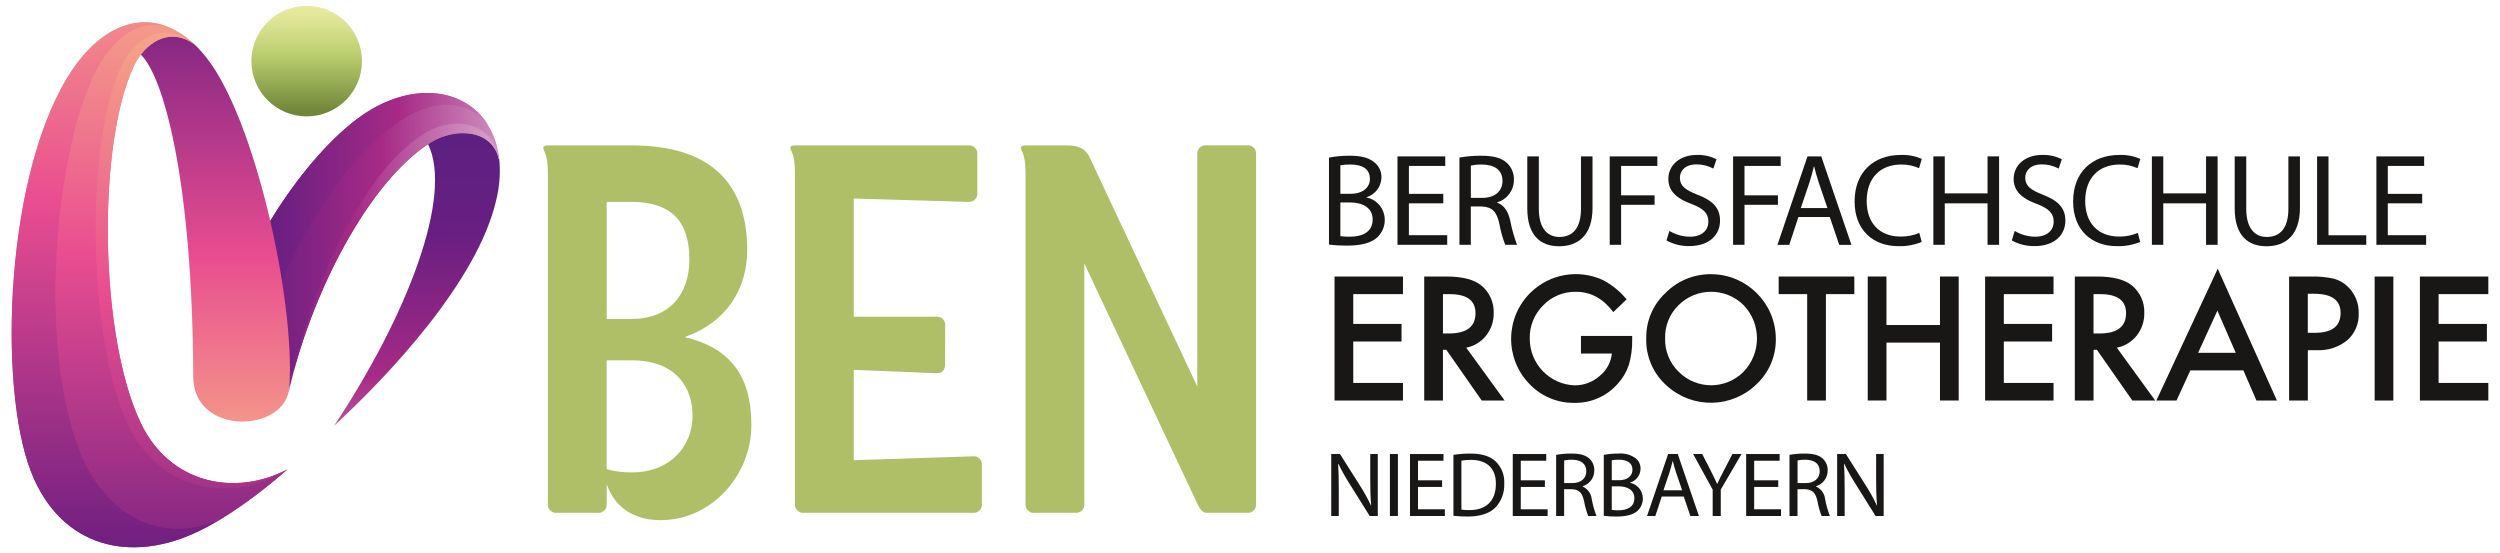
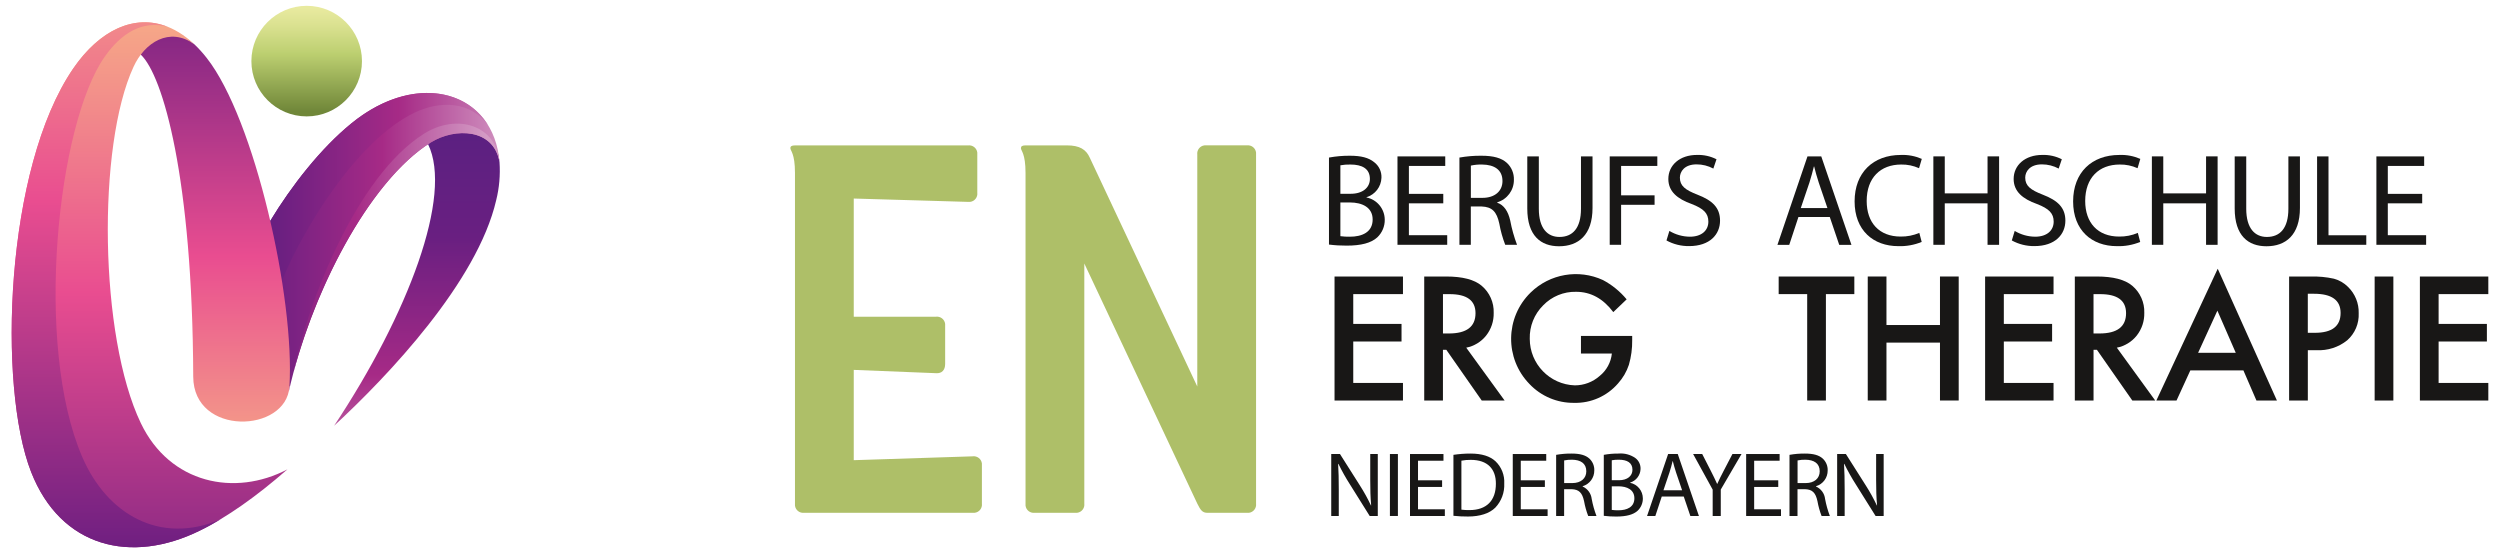
<svg xmlns="http://www.w3.org/2000/svg" xmlns:xlink="http://www.w3.org/1999/xlink" id="Ebene_1" data-name="Ebene 1" width="1130" height="250" viewBox="0 0 1130 250">
  <defs>
    <linearGradient id="Unbenannter_Verlauf_5" data-name="Unbenannter Verlauf 5" x1="-82.35" y1="764.24" x2="-82.35" y2="767.08" gradientTransform="translate(3299.59 52517.1) scale(37.78 -68.41)" gradientUnits="userSpaceOnUse">
      <stop offset="0" stop-color="#d49bc5" />
      <stop offset=".34" stop-color="#a62a86" />
      <stop offset=".66" stop-color="#691f81" />
      <stop offset="1" stop-color="#562181" />
    </linearGradient>
    <linearGradient id="Unbenannter_Verlauf_5-2" data-name="Unbenannter Verlauf 5" x1="-80.73" y1="765.98" x2="-84.04" y2="765.98" gradientTransform="translate(4503.61 52281.79) scale(52.91 -68.11)" xlink:href="#Unbenannter_Verlauf_5" />
    <linearGradient id="Unbenannter_Verlauf_3" data-name="Unbenannter Verlauf 3" x1="-84.45" y1="767.32" x2="-84.45" y2="769.26" gradientTransform="translate(2267.65 19396.86) scale(25.21 -25.21)" gradientUnits="userSpaceOnUse">
      <stop offset=".05" stop-color="#708739" />
      <stop offset=".58" stop-color="#bccf70" />
      <stop offset=".84" stop-color="#dae190" />
      <stop offset="1" stop-color="#e8ea9f" />
    </linearGradient>
    <linearGradient id="Unbenannter_Verlauf_5-3" data-name="Unbenannter Verlauf 5" x1="-81.14" y1="766.05" x2="-84.86" y2="766.05" gradientTransform="translate(4024.61 43304.97) scale(46.89 -56.38)" xlink:href="#Unbenannter_Verlauf_5" />
    <linearGradient id="Unbenannter_Verlauf_5-4" data-name="Unbenannter Verlauf 5" x1="-80.61" y1="766.52" x2="-84.12" y2="766.52" gradientTransform="translate(4250.59 32934.23) scale(49.76 -42.86)" xlink:href="#Unbenannter_Verlauf_5" />
    <linearGradient id="Unbenannter_Verlauf_10" data-name="Unbenannter Verlauf 10" x1="-83.93" y1="764.28" x2="-83.93" y2="767.14" gradientTransform="translate(2950.49 68231) scale(34 -88.95)" gradientUnits="userSpaceOnUse">
      <stop offset="0" stop-color="#fbcb84" />
      <stop offset=".52" stop-color="#e94d90" />
      <stop offset="1" stop-color="#701f81" />
    </linearGradient>
    <linearGradient id="Unbenannter_Verlauf_10-2" data-name="Unbenannter Verlauf 10" x1="-82.4" y1="767.08" x2="-82.4" y2="764.37" gradientTransform="translate(5247.66 91783.43) scale(62.87 -119.7)" xlink:href="#Unbenannter_Verlauf_10" />
    <linearGradient id="Unbenannter_Verlauf_10-3" data-name="Unbenannter Verlauf 10" x1="-83.19" y1="767.26" x2="-83.19" y2="764.14" gradientTransform="translate(3723.66 79712.34) scale(43.72 -103.94)" xlink:href="#Unbenannter_Verlauf_10" />
    <linearGradient id="Unbenannter_Verlauf_10-4" data-name="Unbenannter Verlauf 10" x1="-82.74" y1="767.32" x2="-82.74" y2="764.49" gradientTransform="translate(4451.3 88049.8) scale(52.86 -114.82)" xlink:href="#Unbenannter_Verlauf_10" />
    <linearGradient id="Unbenannter_Verlauf_10-5" data-name="Unbenannter Verlauf 10" x1="-83.29" y1="767.42" x2="-83.29" y2="764.71" gradientTransform="translate(4020.56 91783.14) scale(47.64 -119.7)" xlink:href="#Unbenannter_Verlauf_10" />
  </defs>
  <g id="Gruppe_193" data-name="Gruppe 193">
    <g id="Gruppe_188" data-name="Gruppe 188">
      <path id="Pfad_363" data-name="Pfad 363" d="M634.14,132.94h-22.47v13.47h21.82v7.95h-21.82v18.73h22.47v7.95h-30.93v-56.05h30.93v7.95Z" style="fill: #181716; stroke-width: 0px;" />
      <path id="Pfad_364" data-name="Pfad 364" d="M662.74,157.15l17.35,23.89h-10.35l-16.01-22.94h-1.52v22.94h-8.46v-56.06h9.91c7.4,0,12.75,1.39,16.05,4.18,3.6,3.04,5.61,7.56,5.44,12.27.09,3.71-1.12,7.33-3.41,10.24-2.25,2.84-5.45,4.79-9.01,5.48ZM652.22,150.73h2.69c8.01,0,12.02-3.06,12.02-9.18,0-5.74-3.9-8.6-11.7-8.6h-3.01v17.79Z" style="fill: #181716; stroke-width: 0px;" />
      <path id="Pfad_365" data-name="Pfad 365" d="M714.59,151.85h23.16v1.85c.06,3.78-.44,7.55-1.49,11.18-1.03,3.12-2.7,5.98-4.9,8.42-4.97,5.76-12.26,8.98-19.86,8.79-7.61.1-14.91-2.98-20.15-8.49-11.29-11.56-11.06-30.09.5-41.38,8.67-8.47,21.67-10.71,32.68-5.64,4.11,2.18,7.74,5.14,10.71,8.72l-6.03,5.77c-4.6-6.12-10.2-9.18-16.81-9.18-5.61-.13-11.02,2.1-14.92,6.15-4.01,3.99-6.19,9.45-6.03,15.1,0,11.34,9,20.65,20.34,21.04,4.13.01,8.12-1.49,11.22-4.22,3.14-2.51,5.14-6.17,5.55-10.16h-13.97v-7.95Z" style="fill: #181716; stroke-width: 0px;" />
-       <path id="Pfad_366" data-name="Pfad 366" d="M744.1,152.76c-.09-7.69,3.06-15.07,8.68-20.33,5.47-5.55,12.97-8.62,20.76-8.49,16.06.1,29.05,13.09,29.14,29.14.13,7.75-3.01,15.19-8.64,20.51-11.13,10.9-28.81,11.32-40.44.95-6.3-5.45-9.79-13.45-9.5-21.78ZM752.63,152.87c-.18,5.75,2.09,11.31,6.24,15.28,8.1,8.03,21.18,7.98,29.22-.11,8.06-8.39,8.09-21.63.08-30.06-8.16-8.13-21.36-8.13-29.52,0-3.98,3.92-6.15,9.3-6.02,14.88h0Z" style="fill: #181716; stroke-width: 0px;" />
      <path id="Pfad_367" data-name="Pfad 367" d="M825.31,132.94v48.1h-8.46v-48.1h-12.89v-7.95h34.2v7.95h-12.85Z" style="fill: #181716; stroke-width: 0px;" />
      <path id="Pfad_368" data-name="Pfad 368" d="M852.68,146.91h24.19v-21.93h8.46v56.05h-8.46v-26.17h-24.19v26.17h-8.46v-56.05h8.46v21.93Z" style="fill: #181716; stroke-width: 0px;" />
      <path id="Pfad_369" data-name="Pfad 369" d="M928.2,132.94h-22.47v13.47h21.82v7.95h-21.82v18.73h22.47v7.95h-30.93v-56.05h30.93v7.95Z" style="fill: #181716; stroke-width: 0px;" />
      <path id="Pfad_370" data-name="Pfad 370" d="M956.81,157.15l17.35,23.89h-10.35l-16.01-22.94h-1.52v22.94h-8.46v-56.06h9.91c7.4,0,12.75,1.39,16.05,4.18,3.6,3.04,5.61,7.56,5.44,12.27.09,3.71-1.12,7.33-3.41,10.24-2.25,2.84-5.45,4.79-9.01,5.48ZM946.28,150.73h2.68c8.01,0,12.02-3.06,12.02-9.18,0-5.74-3.9-8.6-11.7-8.6h-3.01v17.79Z" style="fill: #181716; stroke-width: 0px;" />
      <path id="Pfad_371" data-name="Pfad 371" d="M1014.02,167.42h-23.99l-6.24,13.62h-9.12l27.74-59.57,26.76,59.57h-9.26l-5.89-13.62ZM1010.57,159.48l-8.31-19.06-8.72,19.06h17.04Z" style="fill: #181716; stroke-width: 0px;" />
      <path id="Pfad_372" data-name="Pfad 372" d="M1043.14,158.28v22.76h-8.46v-56.05h9.59c3.57-.11,7.14.21,10.64.98,2.42.65,4.62,1.93,6.39,3.7,3.21,3.12,4.96,7.44,4.83,11.91.21,4.64-1.68,9.12-5.15,12.2-3.92,3.17-8.87,4.77-13.9,4.5h-3.93ZM1043.14,150.43h3.16c7.77,0,11.65-2.99,11.65-8.97,0-5.79-4.01-8.68-12.02-8.68h-2.8v17.64Z" style="fill: #181716; stroke-width: 0px;" />
      <path id="Pfad_373" data-name="Pfad 373" d="M1081.8,124.99v56.05h-8.46v-56.05h8.46Z" style="fill: #181716; stroke-width: 0px;" />
      <path id="Pfad_374" data-name="Pfad 374" d="M1124.72,132.94h-22.47v13.47h21.82v7.95h-21.82v18.73h22.47v7.95h-30.93v-56.05h30.93v7.95Z" style="fill: #181716; stroke-width: 0px;" />
    </g>
    <g id="Gruppe_189" data-name="Gruppe 189">
      <path id="Pfad_375" data-name="Pfad 375" d="M600.7,71.22c3.11-.57,6.27-.85,9.43-.83,5.15,0,8.48.89,10.97,2.9,2.2,1.66,3.44,4.3,3.32,7.06-.14,4.08-2.86,7.61-6.76,8.78v.12c4.77.97,8.21,5.16,8.25,10.03.05,3.03-1.18,5.93-3.38,8.01-2.79,2.55-7.3,3.73-13.82,3.73-2.68.02-5.35-.14-8.01-.48v-39.32ZM605.85,87.59h4.68c5.46,0,8.66-2.85,8.66-6.7,0-4.68-3.57-6.52-8.78-6.52-1.53-.04-3.06.08-4.56.35v12.87ZM605.85,106.75c1.43.19,2.88.27,4.33.24,5.34,0,10.26-1.96,10.26-7.77,0-5.46-4.68-7.71-10.32-7.71h-4.27v15.24Z" style="fill: #181716; stroke-width: 0px;" />
      <path id="Pfad_376" data-name="Pfad 376" d="M652.36,91.91h-15.54v14.41h17.32v4.33h-22.48v-39.97h21.59v4.33h-16.43v12.63h15.54v4.27Z" style="fill: #181716; stroke-width: 0px;" />
      <path id="Pfad_377" data-name="Pfad 377" d="M659.66,71.22c3.27-.58,6.59-.86,9.91-.83,5.52,0,9.08,1.01,11.57,3.26,2.09,1.96,3.24,4.73,3.14,7.59.06,4.7-3.02,8.87-7.53,10.2v.18c3.08,1.07,4.92,3.91,5.87,8.06.7,3.74,1.73,7.41,3.08,10.97h-5.34c-1.19-3.09-2.09-6.29-2.67-9.55-1.19-5.52-3.32-7.59-8.01-7.77h-4.87v17.32h-5.15v-39.45ZM664.82,89.43h5.28c5.52,0,9.02-3.03,9.02-7.59,0-5.15-3.74-7.41-9.19-7.47-1.71-.05-3.43.11-5.1.48v14.59Z" style="fill: #181716; stroke-width: 0px;" />
      <path id="Pfad_378" data-name="Pfad 378" d="M695.55,70.68v23.67c0,8.96,3.97,12.75,9.32,12.75,5.93,0,9.73-3.92,9.73-12.75v-23.67h5.22v23.31c0,12.28-6.46,17.32-15.13,17.32-8.19,0-14.36-4.69-14.36-17.08v-23.55h5.22Z" style="fill: #181716; stroke-width: 0px;" />
      <path id="Pfad_379" data-name="Pfad 379" d="M727.58,70.68h21.53v4.33h-16.37v13.28h15.13v4.27h-15.13v18.09h-5.15v-39.97Z" style="fill: #181716; stroke-width: 0px;" />
      <path id="Pfad_380" data-name="Pfad 380" d="M754.57,104.38c2.8,1.68,5.99,2.58,9.25,2.61,5.28,0,8.36-2.79,8.36-6.82,0-3.74-2.14-5.87-7.53-7.95-6.52-2.32-10.56-5.7-10.56-11.33,0-6.23,5.15-10.86,12.93-10.86,3.06-.1,6.1.57,8.84,1.96l-1.43,4.21c-2.33-1.25-4.94-1.91-7.59-1.9-5.46,0-7.53,3.26-7.53,5.99,0,3.74,2.43,5.57,7.95,7.71,6.76,2.61,10.2,5.87,10.2,11.74,0,6.17-4.56,11.5-14,11.5-3.56.04-7.08-.83-10.21-2.55l1.31-4.32Z" style="fill: #181716; stroke-width: 0px;" />
-       <path id="Pfad_381" data-name="Pfad 381" d="M783.35,70.68h21.53v4.33h-16.37v13.28h15.12v4.27h-15.12v18.09h-5.15v-39.97Z" style="fill: #181716; stroke-width: 0px;" />
      <path id="Pfad_382" data-name="Pfad 382" d="M812.89,98.09l-4.15,12.58h-5.34l13.58-39.98h6.23l13.64,39.98h-5.52l-4.27-12.58h-14.18ZM826,94.05l-3.92-11.5c-.89-2.61-1.48-4.98-2.08-7.3h-.12c-.59,2.38-1.24,4.8-2.01,7.24l-3.92,11.57h12.04Z" style="fill: #181716; stroke-width: 0px;" />
      <path id="Pfad_383" data-name="Pfad 383" d="M868.59,109.36c-3.35,1.37-6.95,2.02-10.56,1.9-11.27,0-19.75-7.12-19.75-20.22s8.48-21,20.88-21c3.26-.14,6.5.48,9.49,1.78l-1.24,4.21c-2.53-1.14-5.29-1.71-8.07-1.66-9.37,0-15.6,5.99-15.6,16.49,0,9.79,5.63,16.07,15.36,16.07,2.89.04,5.76-.52,8.43-1.66l1.07,4.08Z" style="fill: #181716; stroke-width: 0px;" />
      <path id="Pfad_384" data-name="Pfad 384" d="M879.03,70.68v16.73h19.34v-16.73h5.22v39.98h-5.22v-18.75h-19.34v18.74h-5.15v-39.97h5.15Z" style="fill: #181716; stroke-width: 0px;" />
      <path id="Pfad_385" data-name="Pfad 385" d="M910.65,104.38c2.8,1.68,5.99,2.58,9.25,2.61,5.28,0,8.36-2.79,8.36-6.82,0-3.74-2.14-5.87-7.53-7.95-6.52-2.32-10.56-5.7-10.56-11.33,0-6.23,5.15-10.86,12.93-10.86,3.06-.1,6.1.57,8.84,1.96l-1.42,4.21c-2.33-1.25-4.94-1.91-7.59-1.9-5.46,0-7.53,3.26-7.53,5.99,0,3.74,2.43,5.57,7.95,7.71,6.76,2.61,10.2,5.87,10.2,11.74,0,6.17-4.56,11.5-14,11.5-3.56.04-7.08-.83-10.21-2.55l1.31-4.32Z" style="fill: #181716; stroke-width: 0px;" />
      <path id="Pfad_386" data-name="Pfad 386" d="M967.36,109.36c-3.35,1.37-6.95,2.02-10.56,1.9-11.27,0-19.75-7.12-19.75-20.22s8.48-21,20.88-21c3.26-.14,6.5.48,9.49,1.78l-1.24,4.21c-2.53-1.14-5.29-1.71-8.07-1.66-9.37,0-15.6,5.99-15.6,16.49,0,9.79,5.63,16.07,15.36,16.07,2.89.04,5.76-.52,8.43-1.66l1.07,4.08Z" style="fill: #181716; stroke-width: 0px;" />
      <path id="Pfad_387" data-name="Pfad 387" d="M977.8,70.68v16.73h19.34v-16.73h5.22v39.98h-5.22v-18.75h-19.34v18.74h-5.15v-39.97h5.15Z" style="fill: #181716; stroke-width: 0px;" />
      <path id="Pfad_388" data-name="Pfad 388" d="M1015.3,70.68v23.67c0,8.96,3.97,12.75,9.32,12.75,5.93,0,9.73-3.92,9.73-12.75v-23.67h5.22v23.31c0,12.28-6.46,17.32-15.13,17.32-8.19,0-14.36-4.69-14.36-17.08v-23.55h5.22Z" style="fill: #181716; stroke-width: 0px;" />
      <path id="Pfad_389" data-name="Pfad 389" d="M1047.33,70.68h5.15v35.65h17.08v4.33h-22.24v-39.98Z" style="fill: #181716; stroke-width: 0px;" />
      <path id="Pfad_390" data-name="Pfad 390" d="M1094.84,91.91h-15.55v14.41h17.32v4.33h-22.48v-39.97h21.59v4.33h-16.43v12.63h15.54v4.27Z" style="fill: #181716; stroke-width: 0px;" />
    </g>
    <g id="Gruppe_190" data-name="Gruppe 190">
      <path id="Pfad_391" data-name="Pfad 391" d="M601.72,233.22v-28h3.95l8.98,14.17c1.87,2.92,3.55,5.96,5.03,9.1l.08-.04c-.33-3.74-.41-7.15-.41-11.51v-11.72h3.41v28h-3.66l-8.89-14.21c-1.93-3.01-3.68-6.13-5.24-9.35l-.13.04c.21,3.53.29,6.9.29,11.55v11.97h-3.41Z" style="fill: #181716; stroke-width: 0px;" />
      <path id="Pfad_392" data-name="Pfad 392" d="M631.85,205.22v28h-3.61v-28h3.61Z" style="fill: #181716; stroke-width: 0px;" />
      <path id="Pfad_393" data-name="Pfad 393" d="M651.83,220.1h-10.89v10.1h12.13v3.03h-15.75v-28.01h15.13v3.03h-11.51v8.85h10.89v3Z" style="fill: #181716; stroke-width: 0px;" />
      <path id="Pfad_394" data-name="Pfad 394" d="M656.93,205.59c2.54-.38,5.11-.58,7.69-.58,5.19,0,8.89,1.21,11.35,3.49,2.72,2.61,4.17,6.29,3.95,10.06.19,4.02-1.26,7.95-4.03,10.88-2.62,2.62-6.94,4.03-12.38,4.03-2.19.01-4.38-.1-6.56-.33v-27.55ZM660.55,230.36c1.21.16,2.44.23,3.66.2,7.73,0,11.93-4.32,11.93-11.9.04-6.61-3.7-10.8-11.35-10.8-1.42-.02-2.84.1-4.24.37v22.13Z" style="fill: #181716; stroke-width: 0px;" />
      <path id="Pfad_395" data-name="Pfad 395" d="M698.28,220.1h-10.89v10.1h12.13v3.03h-15.75v-28.01h15.13v3.03h-11.51v8.85h10.89v3Z" style="fill: #181716; stroke-width: 0px;" />
      <path id="Pfad_396" data-name="Pfad 396" d="M703.38,205.59c2.29-.41,4.61-.6,6.94-.58,3.87,0,6.36.71,8.1,2.29,1.46,1.37,2.27,3.31,2.2,5.32.04,3.3-2.11,6.22-5.28,7.15v.13c2.28,1.01,3.85,3.17,4.11,5.65.49,2.62,1.21,5.2,2.16,7.69h-3.74c-.84-2.17-1.46-4.41-1.87-6.69-.83-3.87-2.33-5.32-5.61-5.44h-3.41v12.13h-3.61v-27.64ZM706.99,218.35h3.7c3.86,0,6.32-2.12,6.32-5.32,0-3.62-2.62-5.19-6.44-5.24-1.2-.03-2.4.08-3.57.33v10.22Z" style="fill: #181716; stroke-width: 0px;" />
      <path id="Pfad_397" data-name="Pfad 397" d="M724.9,205.59c2.18-.4,4.39-.6,6.61-.58,2.72-.25,5.45.47,7.69,2.04,1.54,1.16,2.41,3.01,2.33,4.94-.1,2.85-2,5.33-4.74,6.15v.08c3.34.68,5.75,3.61,5.78,7.03.03,2.12-.83,4.16-2.37,5.61-1.95,1.78-5.11,2.62-9.68,2.62-1.87.01-3.75-.1-5.61-.33v-27.55ZM728.52,217.06h3.28c3.82,0,6.07-1.99,6.07-4.7,0-3.28-2.49-4.57-6.15-4.57-1.07-.03-2.14.06-3.2.25v9.02ZM728.52,230.48c1.01.13,2.02.19,3.03.17,3.74,0,7.19-1.37,7.19-5.44,0-3.82-3.28-5.4-7.23-5.4h-2.99v10.68Z" style="fill: #181716; stroke-width: 0px;" />
      <path id="Pfad_398" data-name="Pfad 398" d="M751.12,224.42l-2.91,8.81h-3.74l9.52-28.01h4.36l9.56,28.01h-3.87l-2.99-8.81h-9.93ZM760.31,221.59l-2.74-8.06c-.62-1.83-1.04-3.49-1.46-5.11h-.08c-.41,1.67-.87,3.37-1.41,5.07l-2.74,8.11h8.43Z" style="fill: #181716; stroke-width: 0px;" />
      <path id="Pfad_399" data-name="Pfad 399" d="M774.13,233.22v-11.9l-8.85-16.12h4.11l3.95,7.73c1.08,2.12,1.91,3.82,2.79,5.78h.08c.79-1.83,1.74-3.66,2.83-5.78l4.03-7.73h4.11l-9.39,16.08v11.94h-3.66Z" style="fill: #181716; stroke-width: 0px;" />
      <path id="Pfad_400" data-name="Pfad 400" d="M803.77,220.1h-10.89v10.1h12.13v3.03h-15.75v-28.01h15.13v3.03h-11.51v8.85h10.89v3Z" style="fill: #181716; stroke-width: 0px;" />
      <path id="Pfad_401" data-name="Pfad 401" d="M808.87,205.59c2.29-.41,4.61-.6,6.94-.58,3.86,0,6.36.71,8.1,2.29,1.46,1.37,2.27,3.31,2.2,5.32.04,3.3-2.11,6.22-5.28,7.15v.13c2.28,1.01,3.85,3.17,4.11,5.65.49,2.62,1.21,5.2,2.16,7.69h-3.74c-.84-2.17-1.46-4.41-1.87-6.69-.83-3.87-2.33-5.32-5.61-5.44h-3.41v12.13h-3.62v-27.64ZM812.49,218.35h3.7c3.87,0,6.32-2.12,6.32-5.32,0-3.62-2.62-5.19-6.44-5.24-1.2-.03-2.4.08-3.57.33v10.22Z" style="fill: #181716; stroke-width: 0px;" />
      <path id="Pfad_402" data-name="Pfad 402" d="M830.39,233.22v-28h3.95l8.98,14.17c1.87,2.92,3.55,5.96,5.03,9.1l.08-.04c-.33-3.74-.42-7.15-.42-11.51v-11.72h3.41v28h-3.66l-8.89-14.21c-1.93-3.01-3.68-6.13-5.24-9.35l-.13.04c.21,3.53.29,6.9.29,11.55v11.97h-3.41Z" style="fill: #181716; stroke-width: 0px;" />
    </g>
    <g id="Gruppe_191" data-name="Gruppe 191">
-       <path id="Pfad_403" data-name="Pfad 403" d="M285.43,65.72c36.12,0,52.31,17.45,52.31,47.33,0,17.13-8.95,32.53-28.33,39.3,20.14,4.76,30.21,17,30.21,39.79s-18.06,42.97-41.1,42.97c-14.83,0-21.73-8.62-24.29-16.3v8.82c.25,2.04-1.2,3.9-3.25,4.15-.3.04-.61.04-.92,0h-18.27c-2.04.25-3.9-1.2-4.15-3.24-.04-.3-.04-.61,0-.91V78.17c0-8.92-2.08-9.96-2.08-11.21,0-.83.62-1.25,2.08-1.25h37.78ZM274.23,212.05c3.71,1.05,7.56,1.54,11.41,1.47,17.84,0,27.4-12.45,27.4-25.53s-7.68-25.12-27.61-25.12h-11.21v49.18h0ZM285.44,144.19c16.81,0,26.16-10.79,26.16-26.98,0-18.27-9.34-25.95-26.16-25.95h-11.21v52.93h11.21Z" style="fill: #aebf68; stroke-width: 0px;" />
      <path id="Pfad_404" data-name="Pfad 404" d="M439.67,206.25c2.04-.25,3.9,1.2,4.15,3.24.04.3.04.61,0,.91v17.23c.25,2.04-1.2,3.9-3.25,4.15-.3.04-.6.04-.9,0h-76.19c-2.04.25-3.9-1.2-4.15-3.24-.04-.3-.04-.61,0-.91V78.17c0-8.92-2.08-9.96-2.08-11.21,0-.83.62-1.24,2.08-1.24h78.26c2.04-.25,3.9,1.2,4.15,3.24.04.3.04.61,0,.91v17.23c.25,2.04-1.2,3.9-3.24,4.15-.3.04-.61.04-.91,0l-51.69-1.51v53.41h37.16c2.04-.25,3.9,1.2,4.15,3.24.04.3.04.61,0,.91v17.23c0,2.7-1.45,4.36-4.15,4.15l-37.16-1.49v40.81l53.77-1.74h0Z" style="fill: #aebf68; stroke-width: 0px;" />
      <path id="Pfad_405" data-name="Pfad 405" d="M492.6,71.32l48.57,103.38v-104.84c-.25-2.04,1.2-3.91,3.24-4.16.3-.04.61-.04.91,0h18.27c2.04-.25,3.9,1.2,4.15,3.25.04.3.04.61,0,.92v157.77c.25,2.04-1.2,3.9-3.24,4.15-.3.04-.61.04-.91,0h-17.85c-2.28,0-3.11-1.24-4.56-4.15l-51.07-108.54v108.53c.25,2.04-1.2,3.9-3.24,4.15-.3.04-.61.04-.91,0h-18.27c-2.04.25-3.9-1.2-4.15-3.24-.04-.3-.04-.61,0-.91V78.17c0-8.92-2.08-9.96-2.08-11.21,0-.83.62-1.25,2.08-1.25h18.69c5.8,0,8.71,1.87,10.37,5.61Z" style="fill: #aebf68; stroke-width: 0px;" />
    </g>
    <g id="Gruppe_192" data-name="Gruppe 192">
      <path id="Pfad_406" data-name="Pfad 406" d="M193.49,65.2c11.3,23.09-8.9,76.67-42.48,127.25,24.58-22.69,64.77-65.17,73.27-101.96,1.4-5.62,1.9-11.42,1.5-17.19-2.2-19.79-21.69-20.79-32.29-8.1h0Z" style="fill: url(#Unbenannter_Verlauf_5); fill-rule: evenodd; stroke-width: 0px;" />
      <path id="Pfad_407" data-name="Pfad 407" d="M225.77,73.3c-2.4-31.68-36.38-42.38-66.87-17.59-13.89,11.3-27.09,28.19-36.78,44.18-3.3,28.49.1,56.87,8.7,74.87-.1.79-.2,1.6-.3,2.3,9.8-43.88,36.08-95.06,64.17-112.65,11.1-6.9,28.59-6.3,31.09,8.9h0Z" style="fill: url(#Unbenannter_Verlauf_5-2); fill-rule: evenodd; stroke-width: 0px;" />
      <path id="Pfad_408" data-name="Pfad 408" d="M138.62,2.63c13.8,0,24.99,11.19,24.99,24.99,0,13.8-11.19,24.99-24.99,24.99-13.8,0-24.99-11.19-24.99-24.99,0-13.8,11.19-24.99,24.99-24.99Z" style="fill: url(#Unbenannter_Verlauf_3); fill-rule: evenodd; stroke-width: 0px;" />
      <path id="Pfad_409" data-name="Pfad 409" d="M132.82,167.66c11.2-41.58,35.78-86.96,61.87-103.26,11.1-6.9,28.59-6.3,31.09,8.9-1.3-16.59-19.09-22.29-34.08-12.89-30.99,19.49-52.78,77.17-58.88,107.25h0Z" style="fill: url(#Unbenannter_Verlauf_5-3); fill-rule: evenodd; stroke-width: 0px;" />
      <path id="Pfad_410" data-name="Pfad 410" d="M127.42,126.97c9.1-22.59,33.68-63.47,59.97-76.06,11.5-5.5,25.29-5.3,33.38,5.9-10.99-18.09-37.58-20.89-61.87-1.1-13.89,11.3-27.09,28.19-36.78,44.18,2.1,9.1,3.9,18.19,5.3,27.09h0Z" style="fill: url(#Unbenannter_Verlauf_5-4); fill-rule: evenodd; stroke-width: 0px;" />
      <path id="Pfad_411" data-name="Pfad 411" d="M130.82,174.75c2.5-39.98-15.69-120.95-37.38-148.54-1.71-2.2-3.58-4.27-5.6-6.2-11.79-9.4-22.19-7.1-24.19,4.7,10,9.4,23.39,55.67,23.69,145.54.1,27.09,42.18,25.49,43.48,4.5h0Z" style="fill: url(#Unbenannter_Verlauf_10); fill-rule: evenodd; stroke-width: 0px;" />
      <path id="Pfad_412" data-name="Pfad 412" d="M63.65,191.25c-18.79-39.18-19.79-125.35-3.3-161.03,5-11,16.29-18.29,27.49-10.19-18.19-17.19-39.58-11.2-54.78,11C2.27,76-1.13,174.55,14.07,213.34c13.4,34.19,45.28,41.88,76.47,26.39,11.9-5.9,25.09-15.09,39.38-27.59-23.79,12.49-53.18,6.5-66.27-20.89h0Z" style="fill: url(#Unbenannter_Verlauf_10-2); fill-rule: evenodd; stroke-width: 0px;" />
-       <path id="Pfad_413" data-name="Pfad 413" d="M129.92,212.14c-23.79,12.49-53.18,6.5-66.27-20.89-18.79-39.18-19.79-125.35-3.3-161.03,5-11,16.29-18.29,27.49-10.19-12.29-10.4-25.59-4.4-32.29,8.49-18.19,35.49-15.69,131.64,4.1,166.93,14.79,26.29,44.28,32.59,70.27,16.69h0Z" style="fill: url(#Unbenannter_Verlauf_10-3); fill-rule: evenodd; stroke-width: 0px;" />
-       <path id="Pfad_414" data-name="Pfad 414" d="M129.92,212.14c-25.99,15.89-55.48,9.6-70.27-16.69-19.79-35.29-22.29-131.44-4.1-166.93,6.7-12.89,19.99-18.89,32.29-8.49-3.5-3.32-7.56-5.99-11.99-7.9-11.7-3.2-21.29,3.2-28.49,13.49-21.29,30.09-32.19,130.25-10.1,181.12,11.1,25.59,34.99,39.78,62.47,27.99,10.68-6.67,20.78-14.23,30.19-22.59h0Z" style="fill: url(#Unbenannter_Verlauf_10-4); fill-rule: evenodd; stroke-width: 0px;" />
      <path id="Pfad_415" data-name="Pfad 415" d="M37.26,206.74C15.17,155.86,26.06,55.7,47.35,25.62c7.2-10.3,16.79-16.69,28.49-13.49-14.99-6-30.79,1.4-42.78,18.89C2.27,76-1.13,174.55,14.07,213.34c13.4,34.19,45.28,41.88,76.47,26.39,3-1.4,6-3.1,9.19-5-27.49,11.79-51.38-2.4-62.47-27.99h0Z" style="fill: url(#Unbenannter_Verlauf_10-5); fill-rule: evenodd; stroke-width: 0px;" />
    </g>
  </g>
</svg>